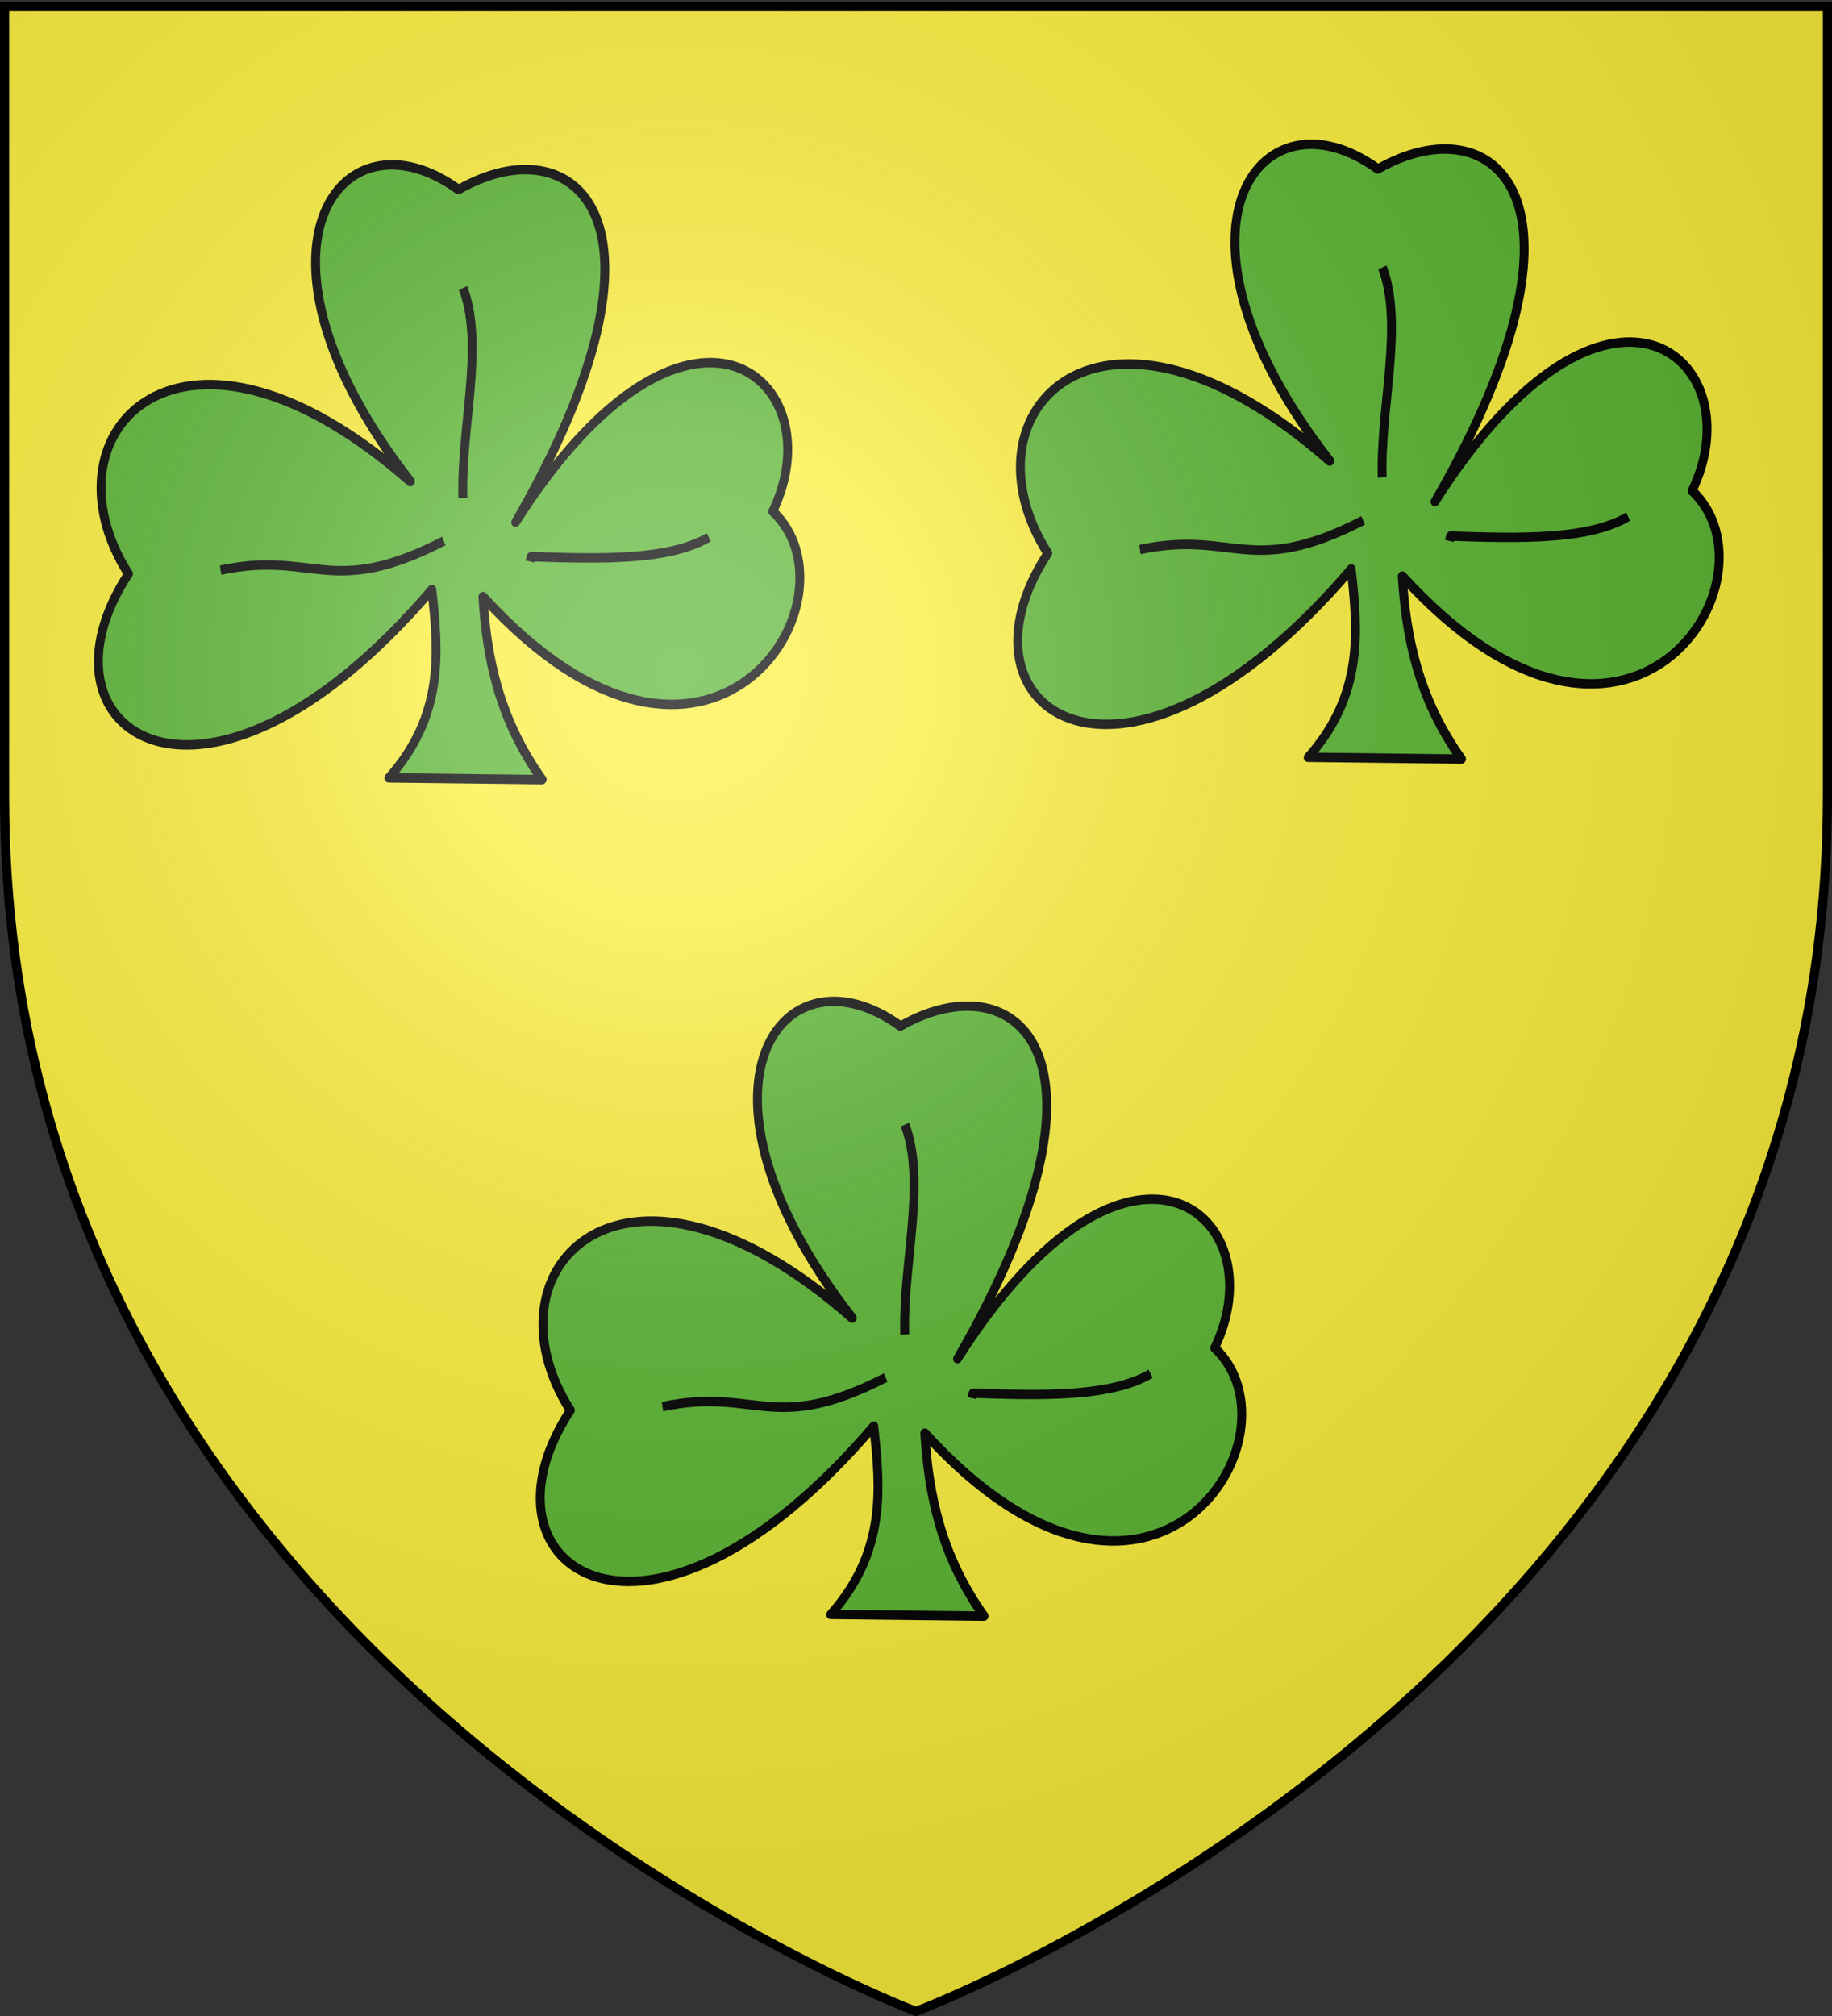
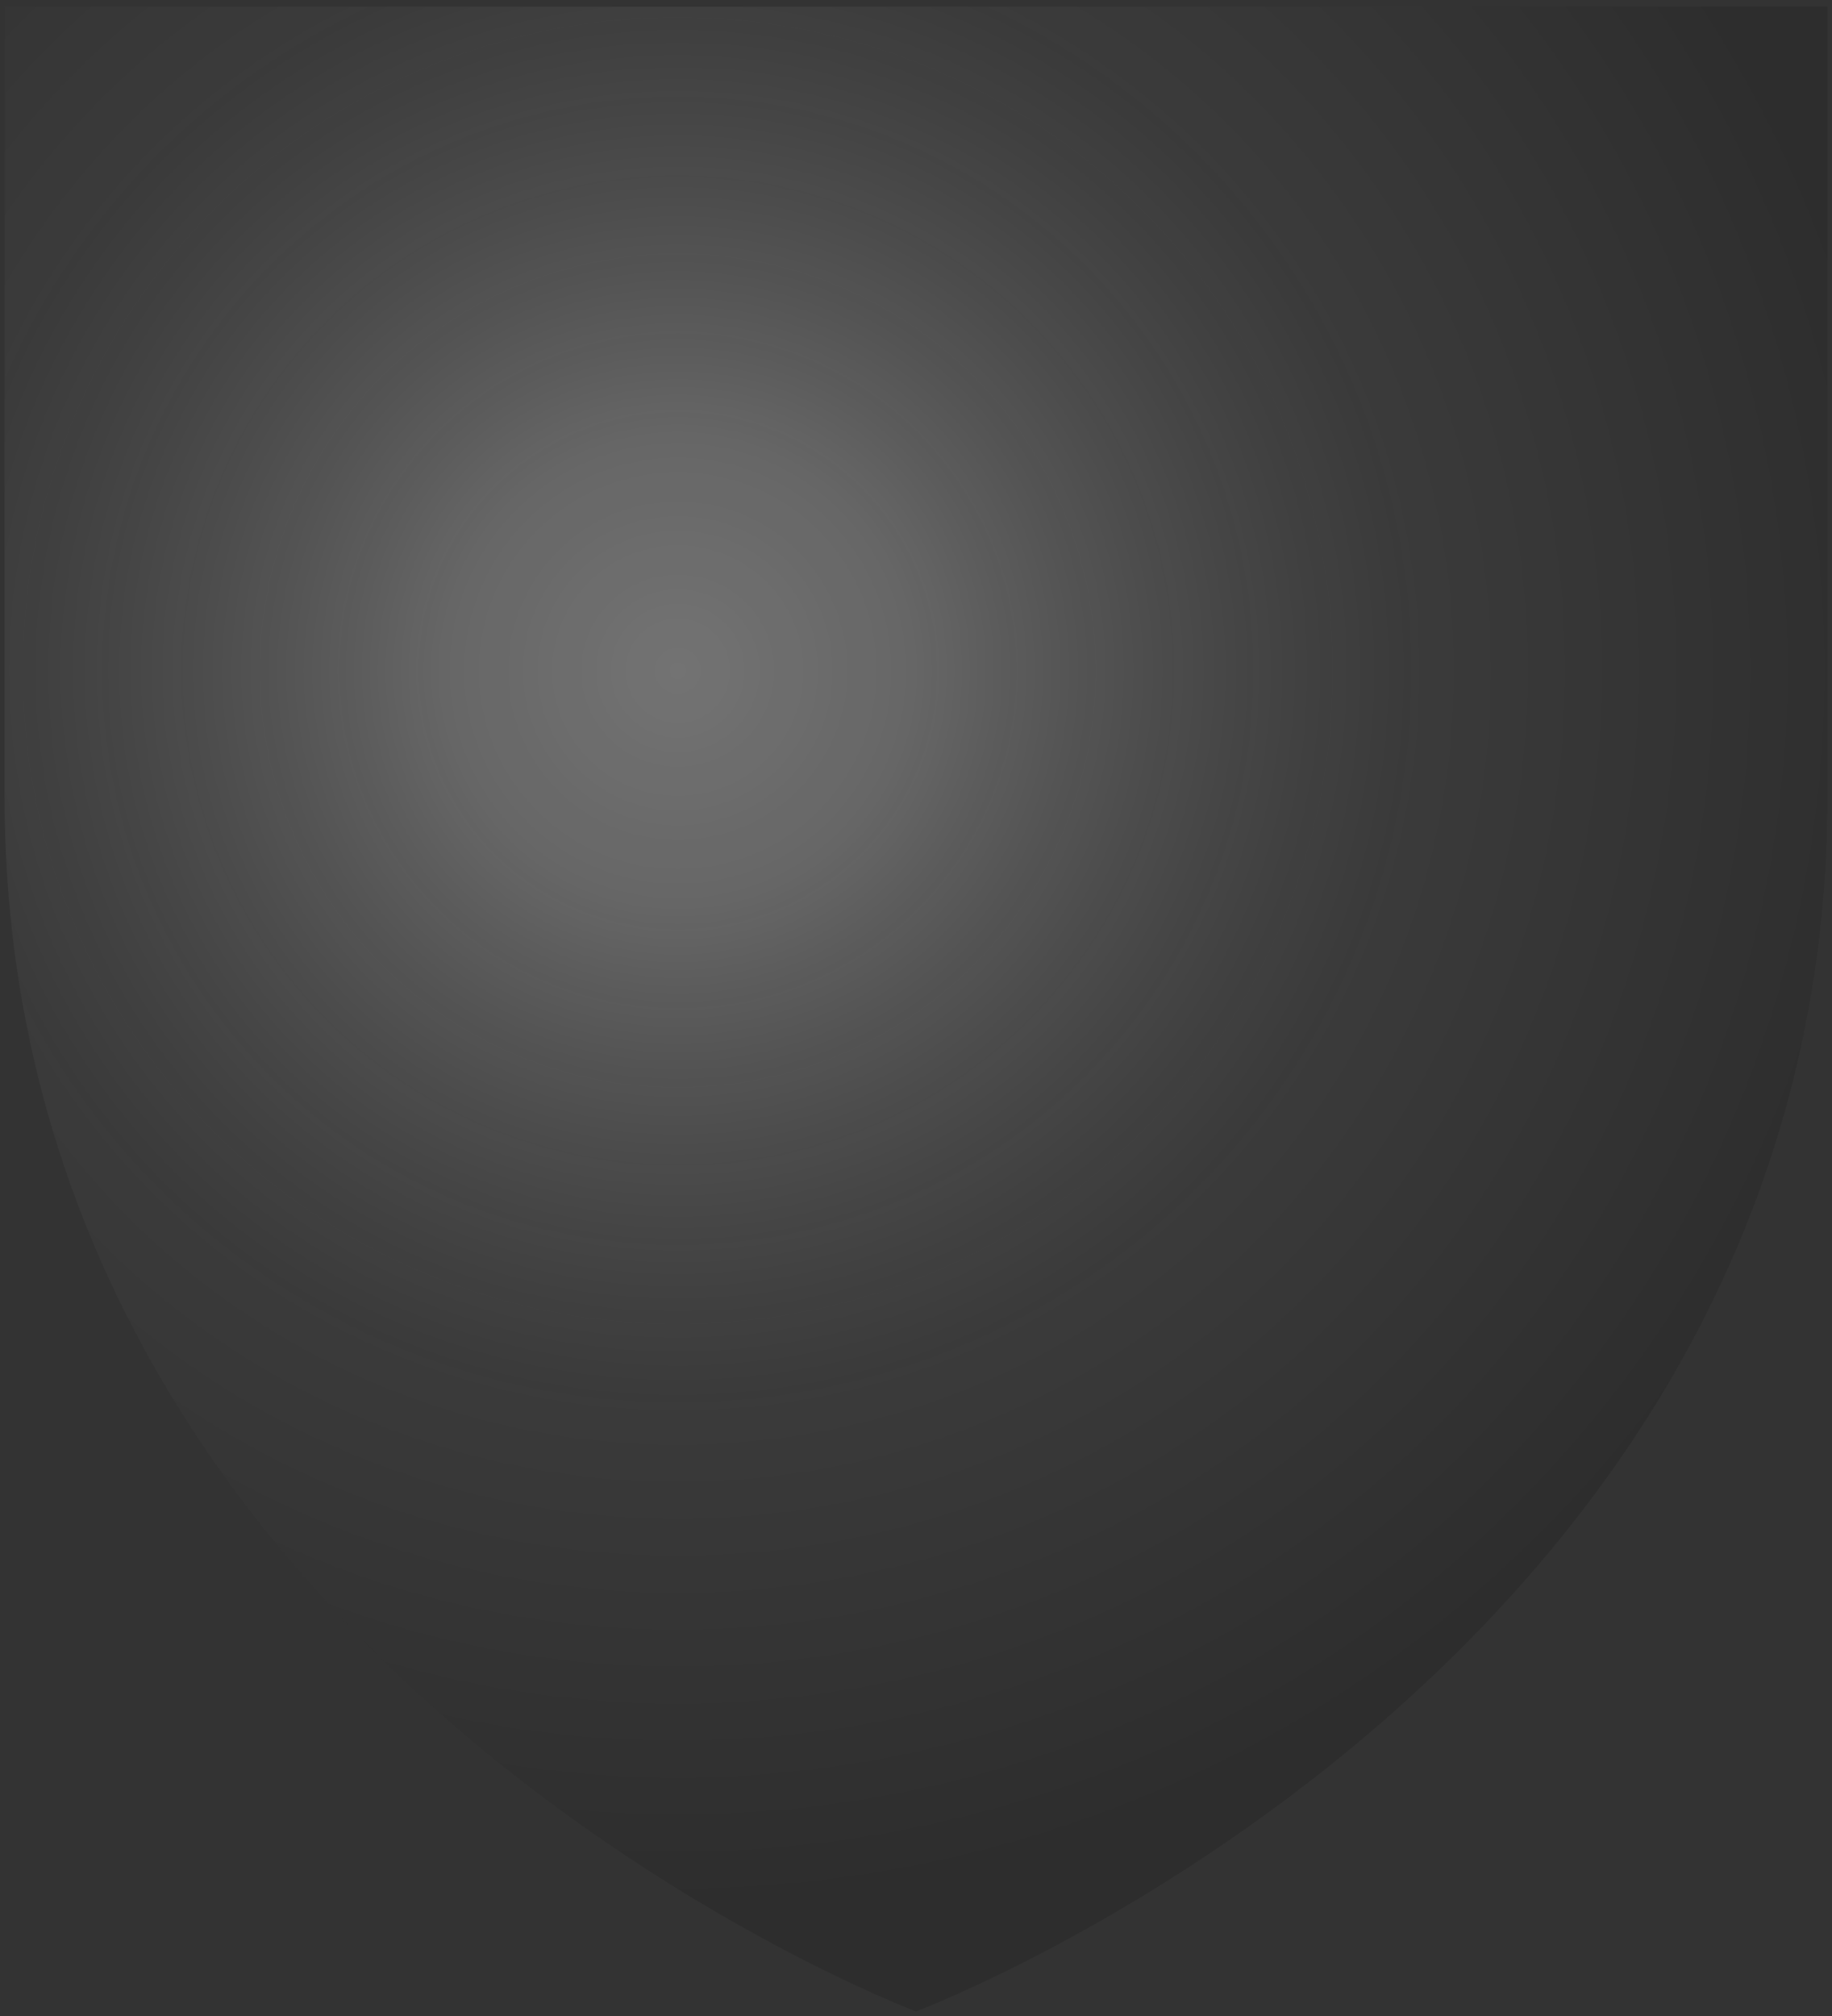
<svg xmlns="http://www.w3.org/2000/svg" xmlns:xlink="http://www.w3.org/1999/xlink" height="660" width="600" version="1.0">
  <rect width="100%" height="100%" fill="#333333" stroke="none" />
  <defs>
    <radialGradient xlink:href="#a" id="c" gradientUnits="userSpaceOnUse" gradientTransform="matrix(1.353 0 0 1.349 -77.63 -85.747)" cx="221.445" cy="226.331" fx="221.445" fy="226.331" r="300" />
    <linearGradient id="a">
      <stop style="stop-color:white;stop-opacity:.314" offset="0" />
      <stop offset=".19" style="stop-color:white;stop-opacity:.251" />
      <stop style="stop-color:#6b6b6b;stop-opacity:.125" offset=".6" />
      <stop style="stop-color:black;stop-opacity:.125" offset="1" />
    </linearGradient>
  </defs>
  <g style="display:inline">
-     <path style="fill:#fcef3c;fill-opacity:1;fill-rule:evenodd;stroke:none;stroke-width:1px;stroke-linecap:butt;stroke-linejoin:miter;stroke-opacity:1" d="M300 658.5s298.5-112.32 298.5-397.772V2.176H1.5v258.552C1.5 546.18 300 658.5 300 658.5z" />
-   </g>
+     </g>
  <g style="display:inline;fill:#5ab532;fill-opacity:1;stroke:#000;stroke-width:2.129;stroke-linejoin:round;stroke-miterlimit:4;stroke-dasharray:none;stroke-opacity:1" id="b">
-     <path style="fill:#5ab532;fill-opacity:1;fill-rule:evenodd;stroke:#000;stroke-width:2.129;stroke-linecap:butt;stroke-linejoin:round;stroke-miterlimit:4;stroke-dasharray:none;stroke-opacity:1" d="M-261.517 172.882c24.655-68.121 66.719-47.683 59.487-15.713 26.695 14.305 4.33 76.076-62.854 33.671 4.42 13.116 10.76 25.804 24.421 36.863l-35.94 7.581c9.328-16.578 4.426-29.989-.827-43.321-37.793 69.954-86.974 52.14-71.833 12.346-29.471-26.478-4.196-66.676 60.609-34.794-55.183-40.882-38.358-78.819-5.612-66.221 23.234-20.51 55.851-5.607 32.55 69.588z" transform="matrix(1.323 .315 -.35 1.417 575.388 8.33)" />
-     <path style="fill:#5ab532;fill-opacity:1;fill-rule:evenodd;stroke:#000;stroke-width:2.129;stroke-linecap:butt;stroke-linejoin:round;stroke-miterlimit:4;stroke-dasharray:none;stroke-opacity:1" d="M-215.499 166.148c-8.01 7.218-24.114 10.39-40.406 13.468v1.123M-287.332 124.54c8.388 11.44 7.504 30.566 12.074 45.825M-277.23 180.739c-23.199 18.657-29.693 8.706-50.508 17.958" transform="matrix(1.323 .315 -.35 1.417 575.388 8.33)" />
-   </g>
+     </g>
  <use xlink:href="#b" width="100%" height="100%" transform="translate(144.722 273.864)" />
  <use xlink:href="#b" transform="translate(301.094 -6.734)" width="100%" height="100%" />
  <path d="M300 658.5s298.5-112.32 298.5-397.772V2.176H1.5v258.552C1.5 546.18 300 658.5 300 658.5z" style="opacity:1;fill:url(#c);fill-opacity:1;fill-rule:evenodd;stroke:none;stroke-width:1px;stroke-linecap:butt;stroke-linejoin:miter;stroke-opacity:1" />
-   <path d="M300 658.5S1.5 546.18 1.5 260.728V2.176h597v258.552C598.5 546.18 300 658.5 300 658.5z" style="opacity:1;fill:none;fill-opacity:1;fill-rule:evenodd;stroke:#000;stroke-width:3;stroke-linecap:butt;stroke-linejoin:miter;stroke-miterlimit:4;stroke-dasharray:none;stroke-opacity:1" />
</svg>